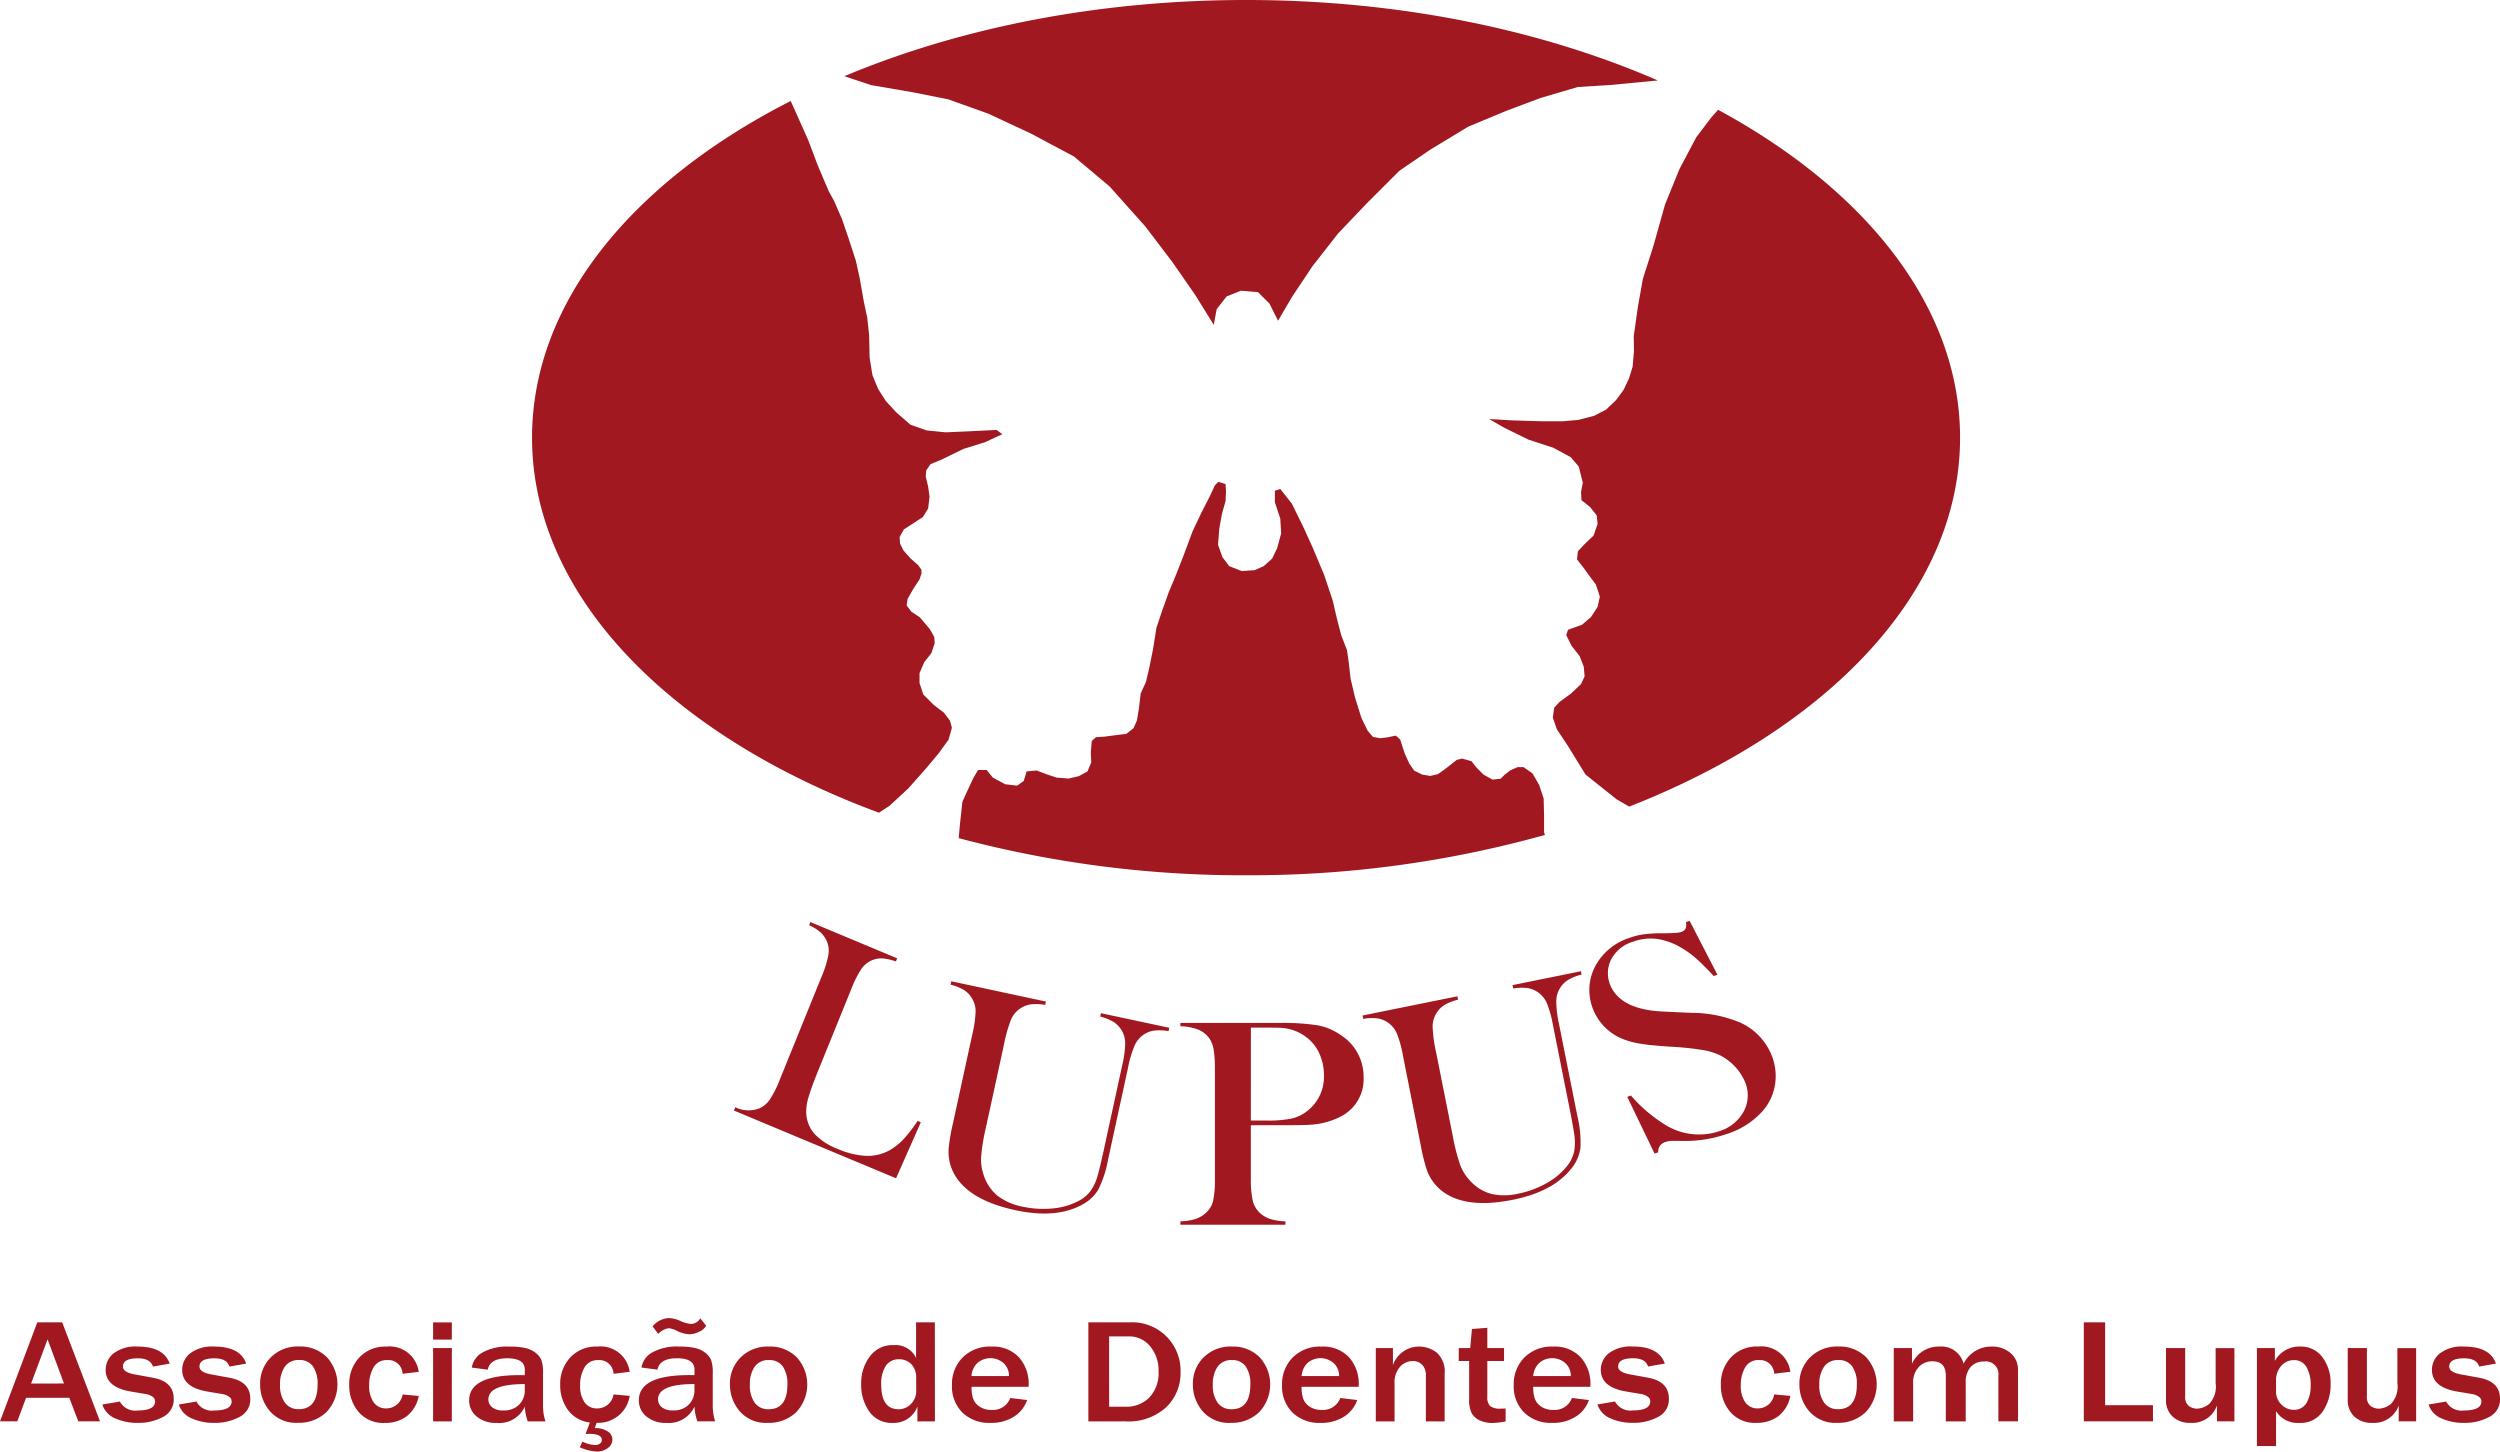
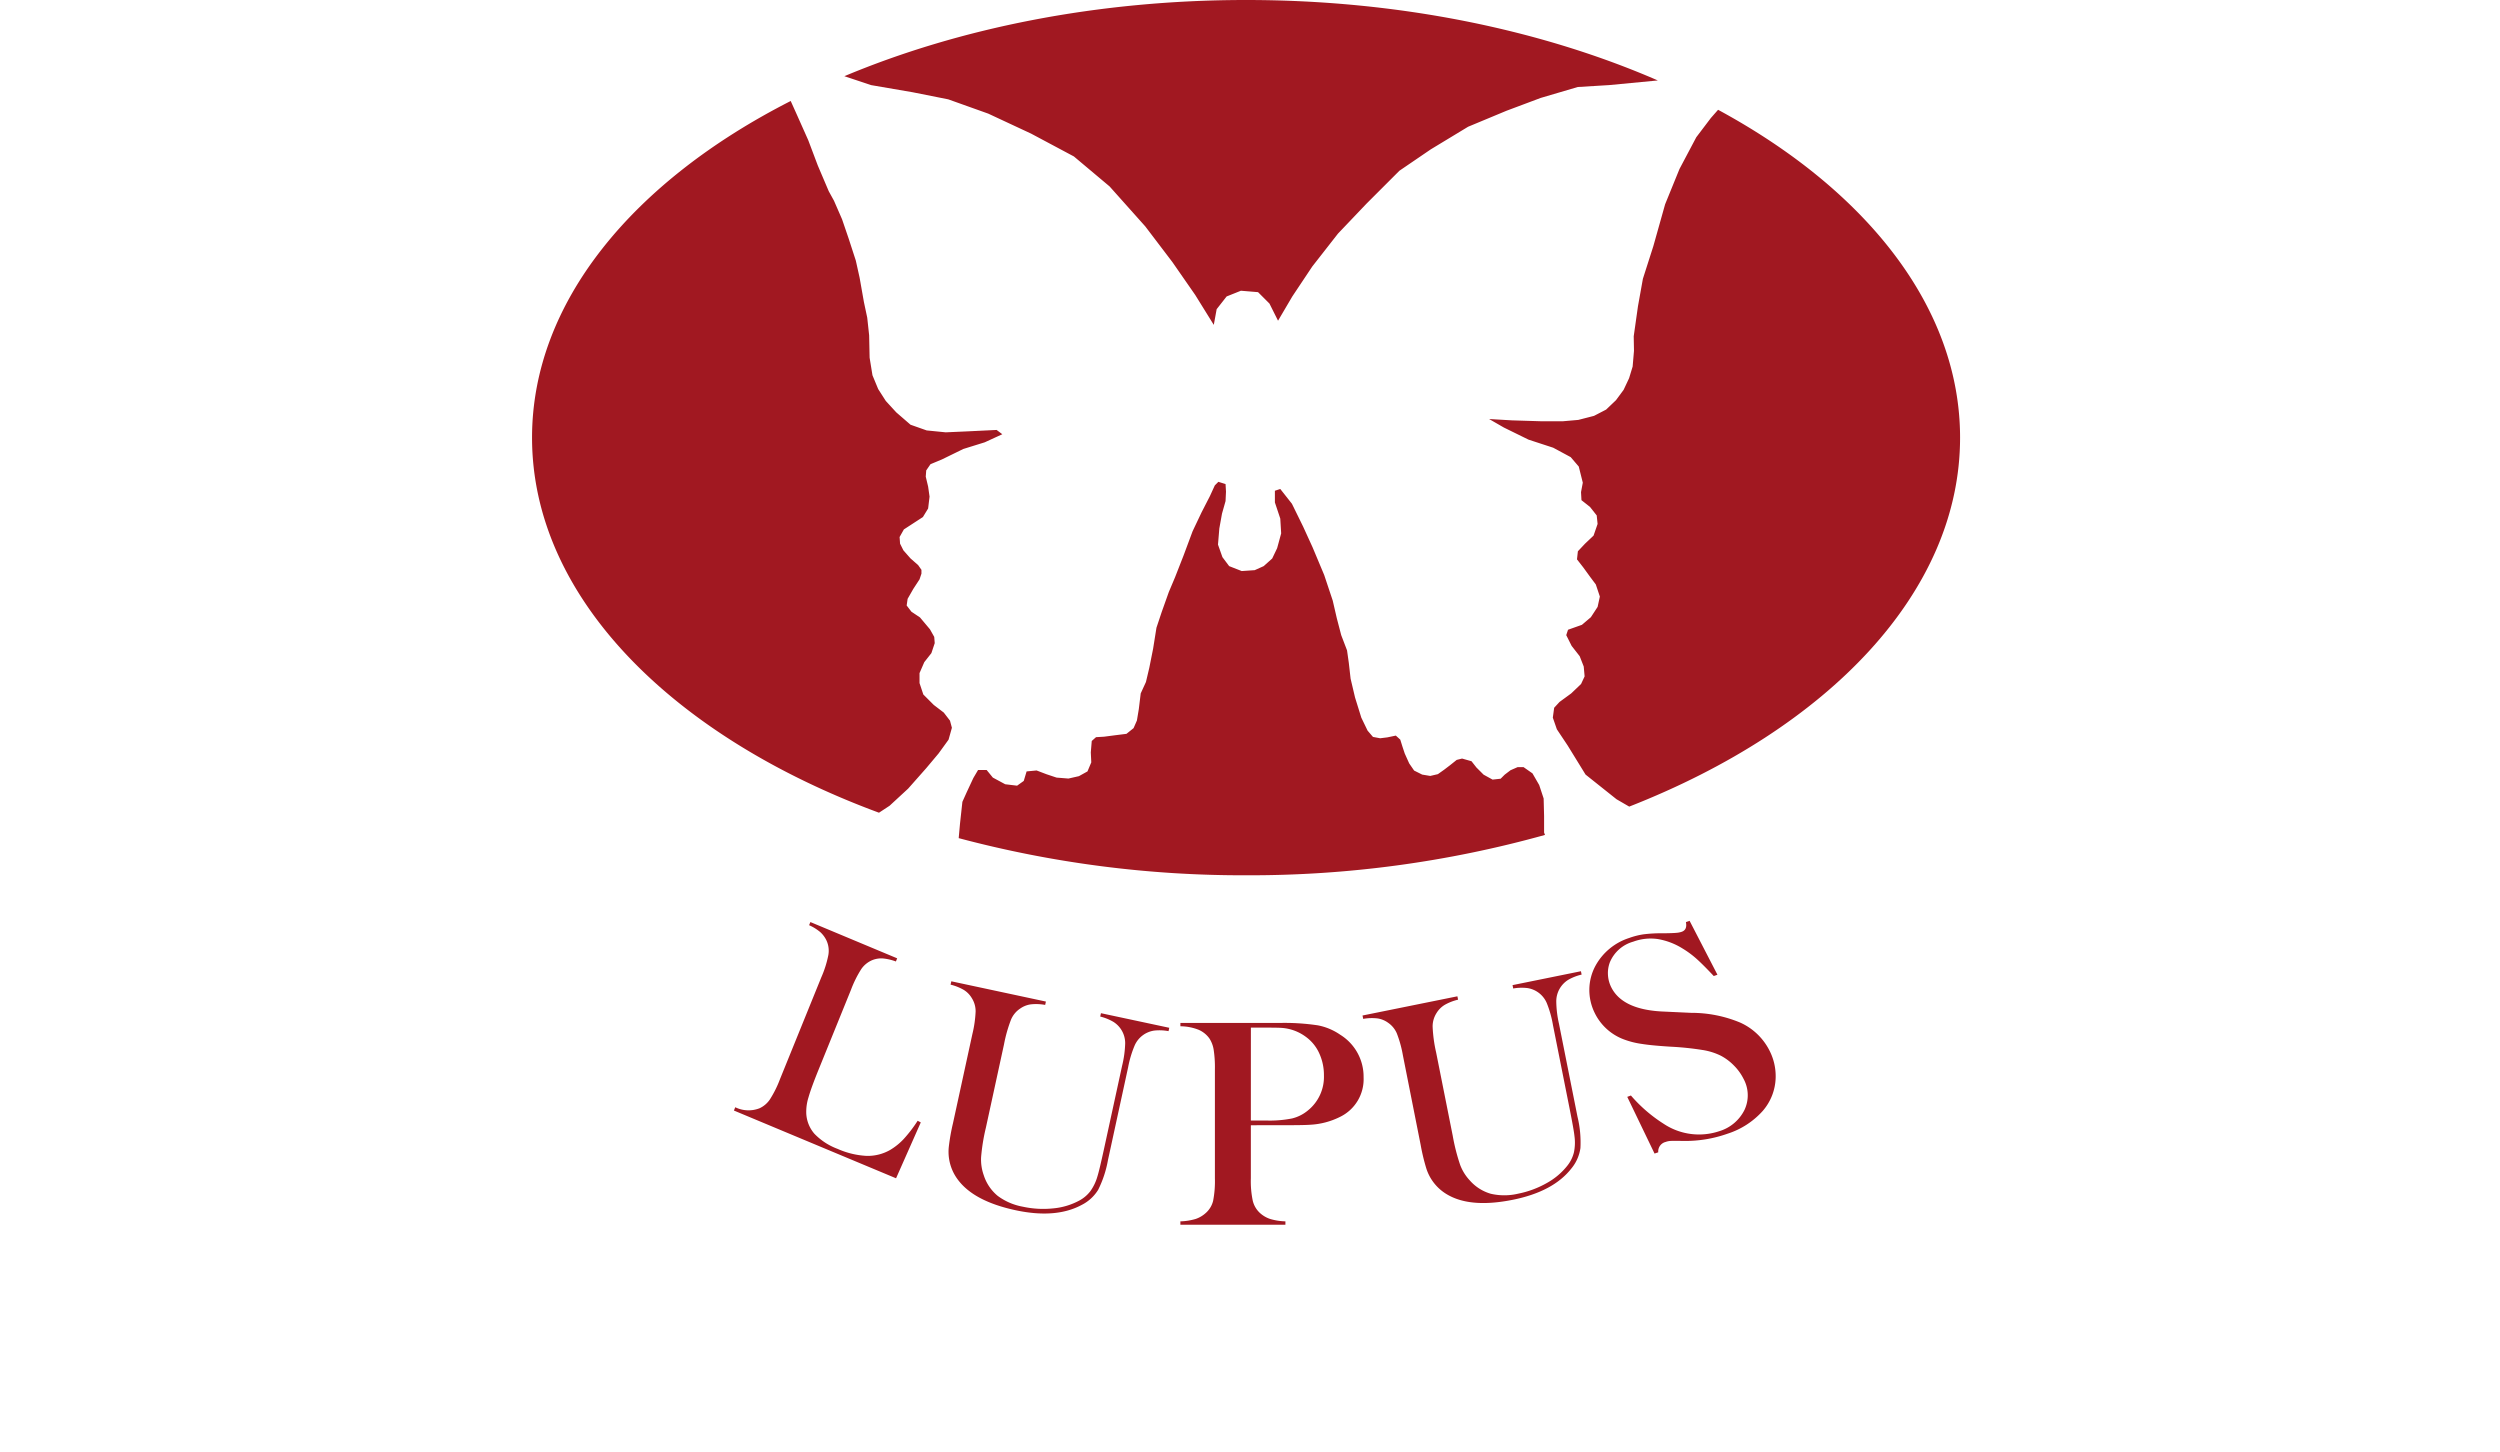
<svg xmlns="http://www.w3.org/2000/svg" width="281.385" height="163.378" viewBox="0 0 281.385 163.378">
  <defs>
    <clipPath id="a">
      <rect width="281.385" height="163.378" fill="none" />
    </clipPath>
  </defs>
  <g transform="translate(-331 -11914)">
    <g transform="translate(331 11914)">
      <g clip-path="url(#a)">
        <path d="M186.573,91.474c-23.365-8.631-39.049-24.337-39.049-42.217,0-15.208,11.346-28.843,29.113-37.89l.642,1.426,1.338,3,1.07,2.837,1.231,2.891.589,1.07.91,2.088.749,2.194.8,2.462.428,1.927.482,2.73.375,1.767.214,1.981.053,2.516.321,1.981.643,1.552.857,1.338,1.178,1.285,1.606,1.392,1.82.642,2.141.214,2.409-.107,3.318-.161.643.482-1.98.91-2.409.749-2.409,1.178-1.285.535-.482.7-.053.7.268,1.124.16,1.124-.16,1.338-.589.964-2.141,1.392-.482.856.054.749.375.749.8.91.856.749.375.535v.428l-.214.642-.7,1.071-.643,1.124-.107.749.535.7.963.643,1.124,1.338.482.857.054.7-.375,1.124-.8,1.017-.535,1.231v1.124l.428,1.285,1.178,1.178,1.124.857.7.91.214.8-.375,1.338-1.124,1.552-1.392,1.659-2.034,2.3-2.088,1.927Zm74.962,2.5a123.565,123.565,0,0,1-33.646,4.542,124.12,124.12,0,0,1-32.344-4.181l.147-1.622.268-2.462.482-1.071.749-1.606.535-.91h.963l.7.857,1.392.75,1.338.16.749-.535.321-1.07,1.124-.107,1.124.428,1.124.375,1.338.107,1.178-.268.964-.535.428-1.017-.054-1.124.107-1.285.481-.428.91-.054,1.231-.161,1.285-.16.8-.643.375-.857.214-1.284.214-1.767.589-1.285L217,75.152l.428-2.141.375-2.355.589-1.767.8-2.248.7-1.659.964-2.462,1.017-2.73,1.017-2.141.928-1.807.555-1.211.4-.4.807.252.05.858-.05,1.06-.4,1.413-.3,1.666-.151,1.817.5,1.413.757,1.009,1.413.555,1.463-.1,1.01-.454.959-.858.555-1.161.454-1.665-.1-1.666-.606-1.817V55.236l.606-.2,1.312,1.666,1.262,2.574,1.06,2.321,1.312,3.129.959,2.876.454,1.968.5,1.918.656,1.716.2,1.413.2,1.767.5,2.119.706,2.271.707,1.463.606.707.807.151.807-.1.959-.2.5.454.252.807.252.757.5,1.11.555.807.908.454.908.151.858-.2.706-.5.656-.5.757-.605.606-.151,1.06.3.555.707.808.807,1.009.555.908-.1.454-.454.656-.5.808-.353h.656l1.009.706.757,1.312.5,1.514.05,1.968v1.867Zm19.482-81.617c16.685,9.037,27.237,22.237,27.237,36.9,0,17.415-14.877,32.767-37.239,41.53l-1.429-.829L266.1,87.181l-2.019-3.28-1.211-1.817-.454-1.312.151-1.11.606-.656,1.312-.959,1.11-1.059.4-.858-.1-1.11-.454-1.161-.908-1.161-.606-1.211.2-.606,1.564-.555,1.009-.858.757-1.161.253-1.161-.454-1.362-.606-.808-.807-1.11-.707-.908.1-.908.807-.858.959-.908.454-1.312-.1-.959-.757-.959-.959-.757-.05-.908.2-1.06-.454-1.817-.908-1.06-1.968-1.06-2.776-.908-2.776-1.363-1.665-.959,2.574.151,3.23.1h2.523l1.716-.151,1.767-.455,1.362-.706,1.111-1.06.858-1.161L271,42.569l.4-1.312.151-1.767-.03-1.639L272,34.467l.555-3.09,1.177-3.678,1.324-4.708,1.618-3.972,1.891-3.573,1.64-2.164ZM227.889,0c17.236,0,33.234,3.356,46.346,9.055l-5.472.522-3.535.215-4.177,1.231-3.856,1.446-4.311,1.795-4.2,2.544-3.535,2.41-3.7,3.7-3.213,3.374-2.892,3.7-2.249,3.374-1.607,2.731-.964-1.928-1.286-1.286-1.928-.16-1.607.643L224.579,34.8l-.322,1.767L222.168,33.2l-2.57-3.7-3.053-4.017-4.017-4.5-4.017-3.374-4.82-2.571-4.82-2.249-4.5-1.607-4.017-.8-4.66-.8-3.017-1.005C195.574,3.167,211.146,0,227.889,0" transform="translate(-87.64)" fill="#a11821" fill-rule="evenodd" />
        <path d="M284.931,263.8l.076.38a5.559,5.559,0,0,0-1.5.582,2.707,2.707,0,0,0-.917.911,2.8,2.8,0,0,0-.447,1.542,15.84,15.84,0,0,0,.392,2.893l1.873,9.4a21.968,21.968,0,0,0,.838,3.28,5.263,5.263,0,0,0,1.083,1.738,4.961,4.961,0,0,0,2.366,1.5,6.752,6.752,0,0,0,3.085-.013,10.775,10.775,0,0,0,3.211-1.195,7.648,7.648,0,0,0,2.346-1.992,3.887,3.887,0,0,0,.708-1.453,5.362,5.362,0,0,0,.066-1.812q-.067-.694-.574-3.239l-1.849-9.279a11.949,11.949,0,0,0-.7-2.489,2.833,2.833,0,0,0-2.175-1.681,5.5,5.5,0,0,0-1.6.048l-.076-.38,7.7-1.564.076.38a5.517,5.517,0,0,0-1.493.58,2.853,2.853,0,0,0-1.36,2.411,11.945,11.945,0,0,0,.306,2.551l2.089,10.481a12.222,12.222,0,0,1,.324,3.5,4.629,4.629,0,0,1-1.025,2.308q-2.032,2.59-6.557,3.508-4.734.961-7.368-.562a5.22,5.22,0,0,1-2.4-2.969,22.843,22.843,0,0,1-.628-2.615L278.8,270.461a12.993,12.993,0,0,0-.686-2.486,2.763,2.763,0,0,0-.986-1.2,2.685,2.685,0,0,0-1.183-.485,5.541,5.541,0,0,0-1.617.051l-.076-.38Zm22.19,17.7-3.072-6.382.412-.153a16.609,16.609,0,0,0,3.7,3.194,7.177,7.177,0,0,0,6.234.826,4.664,4.664,0,0,0,2.857-2.414,3.86,3.86,0,0,0-.119-3.491,5.773,5.773,0,0,0-1.082-1.493,5.86,5.86,0,0,0-1.5-1.116,7.13,7.13,0,0,0-2.045-.631,33.243,33.243,0,0,0-3.594-.37c-1.386-.087-2.473-.188-3.247-.314a9.412,9.412,0,0,1-1.983-.5,5.96,5.96,0,0,1-3.291-2.973,5.838,5.838,0,0,1-.609-2.687,5.748,5.748,0,0,1,.693-2.638,6.641,6.641,0,0,1,3.8-3.126,8.216,8.216,0,0,1,1.648-.414,16.107,16.107,0,0,1,2.218-.11c.706-.011,1.178-.024,1.427-.051a2.41,2.41,0,0,0,.616-.12c.426-.152.583-.511.467-1.087l.414-.147,3.135,6.069-.414.147q-1.212-1.291-1.941-1.941a10.6,10.6,0,0,0-1.551-1.146,7.69,7.69,0,0,0-2.832-1.08,5.658,5.658,0,0,0-2.743.3,4.014,4.014,0,0,0-2.624,2.312,3.427,3.427,0,0,0-.219,1.4,3.564,3.564,0,0,0,.358,1.392q1.268,2.579,5.931,2.763l3.068.143a14.222,14.222,0,0,1,5.537,1.1,6.828,6.828,0,0,1,3.318,3.206,6.313,6.313,0,0,1,.666,2.951,5.938,5.938,0,0,1-1.462,3.789,9.01,9.01,0,0,1-3.955,2.557,14.209,14.209,0,0,1-4.876.816c-.884-.013-1.407-.012-1.57,0a1.91,1.91,0,0,0-.525.113,1.1,1.1,0,0,0-.828,1.166Zm-45.438-3.716H263.5a12.827,12.827,0,0,0,2.829-.238,4.4,4.4,0,0,0,1.768-.891,4.848,4.848,0,0,0,1.812-3.946,5.865,5.865,0,0,0-.531-2.5,4.654,4.654,0,0,0-1.509-1.851,5.152,5.152,0,0,0-2.684-1c-.284-.023-.928-.034-1.945-.034h-1.553Zm0,.528v5.974a10.71,10.71,0,0,0,.215,2.521,2.742,2.742,0,0,0,.783,1.357,3.218,3.218,0,0,0,1.162.693,6.482,6.482,0,0,0,1.73.273v.38H253.752v-.38a6.577,6.577,0,0,0,1.73-.273,3.244,3.244,0,0,0,1.155-.693,2.66,2.66,0,0,0,.8-1.346,11.613,11.613,0,0,0,.2-2.533V272.02a13.142,13.142,0,0,0-.139-2.209,3.27,3.27,0,0,0-.473-1.255,2.908,2.908,0,0,0-1.219-.988,5.674,5.674,0,0,0-1.926-.392h-.126V266.8H264.9a25.28,25.28,0,0,1,4.313.267,6.59,6.59,0,0,1,2.533,1.061,5.547,5.547,0,0,1,2.627,4.793,4.713,4.713,0,0,1-2.665,4.457,8.455,8.455,0,0,1-3.366.88c-.423.034-1.434.051-3.038.051Zm-23.067-13.921-.082.379a5.548,5.548,0,0,0-1.607-.065,2.709,2.709,0,0,0-1.2.47A2.8,2.8,0,0,0,234.7,266.4a15.823,15.823,0,0,0-.8,2.809l-2.037,9.365a21.924,21.924,0,0,0-.542,3.341,5.268,5.268,0,0,0,.3,2.026,4.965,4.965,0,0,0,1.569,2.321,6.744,6.744,0,0,0,2.834,1.22,10.765,10.765,0,0,0,3.422.187,7.633,7.633,0,0,0,2.947-.889,3.868,3.868,0,0,0,1.229-1.05,5.353,5.353,0,0,0,.785-1.635q.216-.664.767-3.2l2.011-9.246a12.006,12.006,0,0,0,.354-2.56,2.836,2.836,0,0,0-1.323-2.41,5.506,5.506,0,0,0-1.486-.6l.082-.378,7.688,1.642-.082.379a5.538,5.538,0,0,0-1.6-.065,2.852,2.852,0,0,0-2.209,1.668,11.921,11.921,0,0,0-.738,2.461L245.6,282.237a12.245,12.245,0,0,1-1.1,3.34,4.623,4.623,0,0,1-1.861,1.706q-2.9,1.562-7.412.6-4.724-1.009-6.53-3.458a5.218,5.218,0,0,1-1.011-3.679,22.632,22.632,0,0,1,.468-2.648l2.186-10.048a13,13,0,0,0,.365-2.552,2.764,2.764,0,0,0-.427-1.491,2.685,2.685,0,0,0-.891-.918,5.566,5.566,0,0,0-1.5-.6l.082-.378ZM203.5,276.657l.151-.371a3.382,3.382,0,0,0,2.744.111,2.83,2.83,0,0,0,1.161-1,12.091,12.091,0,0,0,1.133-2.281l4.647-11.452a11.93,11.93,0,0,0,.795-2.516,2.771,2.771,0,0,0-.189-1.58,3.022,3.022,0,0,0-.716-.988,5.2,5.2,0,0,0-1.263-.783l.144-.355,9.768,4.083-.145.356a5.649,5.649,0,0,0-1.472-.343,2.718,2.718,0,0,0-1.189.192,2.838,2.838,0,0,0-1.23,1,12.434,12.434,0,0,0-1.16,2.332l-3.64,8.97q-.84,2.069-1.139,3.122a5.429,5.429,0,0,0-.257,1.822,3.764,3.764,0,0,0,.921,2.3,7.019,7.019,0,0,0,2.591,1.691,9.224,9.224,0,0,0,3.266.794,5.067,5.067,0,0,0,2.656-.664,6.949,6.949,0,0,0,1.52-1.22,15.25,15.25,0,0,0,1.584-2.068l.352.185-2.783,6.288Z" transform="translate(-120.895 -151.662)" fill="#a11821" fill-rule="evenodd" />
-         <path d="M273.342,375.2l1.983-.334a1.963,1.963,0,0,0,2,1.006c1.31,0,1.964-.343,1.964-1.023a.631.631,0,0,0-.307-.538,1.791,1.791,0,0,0-.721-.287l-1.7-.284q-2.837-.48-2.837-2.441a2.36,2.36,0,0,1,.9-1.859,4.065,4.065,0,0,1,2.679-.764q2.965,0,3.624,1.92l-1.882.334c-.2-.621-.759-.931-1.686-.931q-1.688,0-1.689.931c0,.43.455.727,1.363.889l2.012.368q2.343.427,2.343,2.369a2.191,2.191,0,0,1-1.205,2.037,5.784,5.784,0,0,1-2.862.674,6,6,0,0,1-2.539-.512,2.53,2.53,0,0,1-1.436-1.555m-1.4,1.895h-1.964v-1.781a2.936,2.936,0,0,1-2.957,1.953,2.859,2.859,0,0,1-2.027-.7,2.522,2.522,0,0,1-.753-1.948V368.85h2.16v5.373a1.282,1.282,0,0,0,.446,1.168,1.642,1.642,0,0,0,.87.276,2.314,2.314,0,0,0,1.4-.543,2.827,2.827,0,0,0,.714-2.313v-3.96h2.112Zm-15.768-3.381a2,2,0,0,0,.607,1.491,1.9,1.9,0,0,0,1.347.591,1.6,1.6,0,0,0,1.48-.78,3.812,3.812,0,0,0,.464-1.979,3.932,3.932,0,0,0-.47-2.045,1.544,1.544,0,0,0-1.408-.789,1.862,1.862,0,0,0-1.433.647,2.406,2.406,0,0,0-.588,1.689Zm0,6.164h-2.151V368.85h2.02v1.438a3.146,3.146,0,0,1,2.863-1.611,2.984,2.984,0,0,1,2.483,1.193,4.806,4.806,0,0,1,.927,3.046,5.306,5.306,0,0,1-.882,3.054,2.988,2.988,0,0,1-2.637,1.3,2.85,2.85,0,0,1-2.622-1.323Zm-4.687-2.784h-1.964v-1.781a2.936,2.936,0,0,1-2.957,1.953,2.858,2.858,0,0,1-2.027-.7,2.522,2.522,0,0,1-.753-1.948V368.85h2.16v5.373a1.282,1.282,0,0,0,.446,1.168,1.64,1.64,0,0,0,.87.276,2.314,2.314,0,0,0,1.4-.543,2.827,2.827,0,0,0,.714-2.313v-3.96h2.113Zm-9.166,0H234.54V365.952h2.4v9.325h5.383Zm-15.187,0h-2.214V371.96a1.42,1.42,0,0,0-1.613-1.6,1.938,1.938,0,0,0-1.5.605,2.565,2.565,0,0,0-.56,1.8V377.1h-2.242V371.96c0-1.081-.5-1.625-1.512-1.625a2.043,2.043,0,0,0-1.54.655,2.461,2.461,0,0,0-.626,1.778V377.1h-2.179V368.85H215.2v1.756a3.3,3.3,0,0,1,3.122-1.929,2.572,2.572,0,0,1,2.688,1.929,3.474,3.474,0,0,1,3.122-1.929,3.133,3.133,0,0,1,2.179.744,2.392,2.392,0,0,1,.822,1.845Zm-20.272-1.363q2.13,0,2.132-2.8a3.441,3.441,0,0,0-.509-2,1.783,1.783,0,0,0-1.566-.733,1.846,1.846,0,0,0-1.622.755,3.446,3.446,0,0,0-.529,2.006,3.263,3.263,0,0,0,.56,2.057,1.848,1.848,0,0,0,1.534.711m-.073,1.535a3.887,3.887,0,0,1-3.169-1.315,4.572,4.572,0,0,1-1.094-3.012,4.141,4.141,0,0,1,1.208-3.046,4.306,4.306,0,0,1,3.194-1.218,4.237,4.237,0,0,1,3.09,1.185,4.539,4.539,0,0,1-.048,6.217,4.448,4.448,0,0,1-3.181,1.19m-7.1-3.2,1.819.165a3.759,3.759,0,0,1-1.364,2.293,4,4,0,0,1-2.438.744,3.66,3.66,0,0,1-2.977-1.245,4.594,4.594,0,0,1-1.043-3.052,4.325,4.325,0,0,1,1.139-3.077,3.972,3.972,0,0,1,3.039-1.218,3.306,3.306,0,0,1,3.644,2.842l-1.819.22a1.59,1.59,0,0,0-1.714-1.536,1.669,1.669,0,0,0-1.559.831,3.88,3.88,0,0,0-.487,2,3.161,3.161,0,0,0,.506,1.926,1.659,1.659,0,0,0,1.411.68,1.849,1.849,0,0,0,1.844-1.577m-19.9,1.135,1.983-.334a1.964,1.964,0,0,0,2,1.006c1.31,0,1.964-.343,1.964-1.023a.631.631,0,0,0-.306-.538,1.793,1.793,0,0,0-.721-.287l-1.7-.284q-2.837-.48-2.837-2.441a2.359,2.359,0,0,1,.9-1.859,4.063,4.063,0,0,1,2.679-.764q2.965,0,3.624,1.92l-1.881.334c-.2-.621-.759-.931-1.686-.931q-1.689,0-1.689.931c0,.43.455.727,1.363.889l2.011.368q2.343.427,2.343,2.369a2.191,2.191,0,0,1-1.2,2.037,5.784,5.784,0,0,1-2.862.674,6,6,0,0,1-2.54-.512,2.529,2.529,0,0,1-1.436-1.555M176.8,372a1.943,1.943,0,0,0-.607-1.454,2.246,2.246,0,0,0-2.932-.037A2.25,2.25,0,0,0,172.57,372Zm.13,2.466,1.91.229a3.564,3.564,0,0,1-1.446,1.845,4.71,4.71,0,0,1-2.7.727,4.3,4.3,0,0,1-3.131-1.154A4.14,4.14,0,0,1,170.376,373a4.248,4.248,0,0,1,1.2-3.093,4.324,4.324,0,0,1,3.242-1.226,3.966,3.966,0,0,1,3.1,1.21,4.45,4.45,0,0,1,1.091,3.1l-.007.214H172.57a4.115,4.115,0,0,0,.18,1.346,1.851,1.851,0,0,0,.718.88,2.291,2.291,0,0,0,1.344.376,2.074,2.074,0,0,0,2.113-1.338m-7.461,1.176V377.1a8.37,8.37,0,0,1-1.461.178,3.327,3.327,0,0,1-1.464-.3,1.974,1.974,0,0,1-.9-.817,3.444,3.444,0,0,1-.281-1.6V370.3h-1.17V368.85h1.29l.193-2.149,1.733-.136v2.285h1.882V370.3h-1.882v4.024a1.381,1.381,0,0,0,.319,1.056,1.883,1.883,0,0,0,1.208.282c.168,0,.345-.006.528-.014M162.6,377.1h-2.113v-5.153a1.639,1.639,0,0,0-.427-1.229,1.432,1.432,0,0,0-1.028-.412,1.957,1.957,0,0,0-1.445.638,2.645,2.645,0,0,0-.623,1.918V377.1h-2.112V368.85h1.929v1.912a3.119,3.119,0,0,1,2.834-2.084,3.323,3.323,0,0,1,2.109.688,2.9,2.9,0,0,1,.876,2.408ZM150.723,372a1.942,1.942,0,0,0-.608-1.454,2.246,2.246,0,0,0-2.932-.037A2.246,2.246,0,0,0,146.5,372Zm.129,2.466,1.91.229a3.561,3.561,0,0,1-1.445,1.845,4.712,4.712,0,0,1-2.7.727,4.3,4.3,0,0,1-3.131-1.154A4.141,4.141,0,0,1,144.3,373a4.248,4.248,0,0,1,1.2-3.093,4.323,4.323,0,0,1,3.242-1.226,3.966,3.966,0,0,1,3.1,1.21,4.452,4.452,0,0,1,1.091,3.1l-.007.214H146.5a4.115,4.115,0,0,0,.18,1.346,1.846,1.846,0,0,0,.718.88,2.291,2.291,0,0,0,1.344.376,2.074,2.074,0,0,0,2.113-1.338M138.6,375.734q2.13,0,2.132-2.8a3.437,3.437,0,0,0-.509-2,1.782,1.782,0,0,0-1.565-.733,1.847,1.847,0,0,0-1.622.755,3.446,3.446,0,0,0-.529,2.006,3.26,3.26,0,0,0,.56,2.057,1.847,1.847,0,0,0,1.534.711m-.073,1.535a3.887,3.887,0,0,1-3.169-1.315,4.572,4.572,0,0,1-1.094-3.012,4.141,4.141,0,0,1,1.208-3.046,4.307,4.307,0,0,1,3.194-1.218,4.238,4.238,0,0,1,3.09,1.185,4.539,4.539,0,0,1-.048,6.217,4.45,4.45,0,0,1-3.182,1.19m-13.688-1.814h1.9a3.629,3.629,0,0,0,2.593-1.012,3.962,3.962,0,0,0,1.066-3.012,4.213,4.213,0,0,0-.93-2.764,3.04,3.04,0,0,0-2.461-1.132h-2.17ZM122.5,377.1V365.952h4.662a5.442,5.442,0,0,1,5.715,5.593,5.343,5.343,0,0,1-1.613,3.96,6.283,6.283,0,0,1-4.614,1.591ZM113.568,372a1.941,1.941,0,0,0-.607-1.454,2.246,2.246,0,0,0-2.932-.037,2.248,2.248,0,0,0-.686,1.491Zm.129,2.466,1.91.229a3.562,3.562,0,0,1-1.445,1.845,4.71,4.71,0,0,1-2.7.727,4.3,4.3,0,0,1-3.131-1.154A4.141,4.141,0,0,1,107.148,373a4.249,4.249,0,0,1,1.2-3.093,4.324,4.324,0,0,1,3.242-1.226,3.965,3.965,0,0,1,3.1,1.21,4.45,4.45,0,0,1,1.091,3.1l-.006.214h-6.423a4.126,4.126,0,0,0,.18,1.346,1.851,1.851,0,0,0,.718.88,2.293,2.293,0,0,0,1.344.376,2.074,2.074,0,0,0,2.113-1.338m-10.588-2.238a2.159,2.159,0,0,0-.541-1.564,1.875,1.875,0,0,0-1.4-.56,1.716,1.716,0,0,0-1.464.719,3.619,3.619,0,0,0-.528,2.146q0,2.763,1.964,2.762a1.9,1.9,0,0,0,1.376-.593,2.034,2.034,0,0,0,.6-1.514Zm2.112,4.866h-1.974V375.43a2.821,2.821,0,0,1-2.761,1.839A3.063,3.063,0,0,1,97.846,376a5.216,5.216,0,0,1-.917-3.143,5,5,0,0,1,.955-3.043,3.163,3.163,0,0,1,2.713-1.3,2.548,2.548,0,0,1,2.511,1.452v-4.016h2.112Zm-18.736-1.363q2.13,0,2.132-2.8a3.444,3.444,0,0,0-.509-2,1.783,1.783,0,0,0-1.566-.733,1.846,1.846,0,0,0-1.622.755,3.446,3.446,0,0,0-.529,2.006,3.263,3.263,0,0,0,.56,2.057,1.847,1.847,0,0,0,1.534.711m-.073,1.535a3.887,3.887,0,0,1-3.169-1.315,4.572,4.572,0,0,1-1.094-3.012,4.143,4.143,0,0,1,1.208-3.046,4.307,4.307,0,0,1,3.194-1.218,4.238,4.238,0,0,1,3.09,1.185,4.539,4.539,0,0,1-.047,6.217,4.449,4.449,0,0,1-3.182,1.19M78.832,365.5l.649.841a1.69,1.69,0,0,1-.816.68,2.544,2.544,0,0,1-1.057.273,3.548,3.548,0,0,1-1.407-.382,2.578,2.578,0,0,0-.945-.3,2.067,2.067,0,0,0-1.167.638l-.639-.841a2.508,2.508,0,0,1,1.863-.939,3.477,3.477,0,0,1,1.249.318,3.72,3.72,0,0,0,1.243.343,1.294,1.294,0,0,0,1.027-.635m-.667,7.4q-4.094,0-4.1,1.722a1.131,1.131,0,0,0,.414.878,1.836,1.836,0,0,0,1.246.365,2.348,2.348,0,0,0,1.822-.675,2.213,2.213,0,0,0,.614-1.53Zm2.337,4.2H78.491a6.005,6.005,0,0,1-.326-1.666A3.157,3.157,0,0,1,75,377.269a3.339,3.339,0,0,1-2.245-.724,2.285,2.285,0,0,1-.848-1.817q0-2.839,5.661-2.84c.148,0,.347,0,.6.008v-.621q0-1.284-1.983-1.282-1.926,0-2.185,1.282l-1.8-.237a2.386,2.386,0,0,1,1.2-1.695,5.782,5.782,0,0,1,3.058-.666,8.063,8.063,0,0,1,1.771.162,2.852,2.852,0,0,1,1.158.538,2.063,2.063,0,0,1,.654.825,4.4,4.4,0,0,1,.181,1.505v3.723A5.353,5.353,0,0,0,80.5,377.1m-13.353.164-.2.594a2.454,2.454,0,0,1,1.464.376,1.1,1.1,0,0,1,.519.923,1.184,1.184,0,0,1-.5.936,2.022,2.022,0,0,1-1.294.4,5.454,5.454,0,0,1-1.881-.482l.3-.638a3.448,3.448,0,0,0,1.436.385.848.848,0,0,0,.538-.164.475.475,0,0,0,.211-.391c0-.468-.468-.7-1.407-.7q-.147,0-.427.017l.484-1.3a3.518,3.518,0,0,1-2.467-1.407,4.687,4.687,0,0,1-.87-2.84,4.325,4.325,0,0,1,1.139-3.077,3.973,3.973,0,0,1,3.039-1.218,3.306,3.306,0,0,1,3.644,2.842l-1.819.22a1.591,1.591,0,0,0-1.714-1.536,1.669,1.669,0,0,0-1.559.831,3.88,3.88,0,0,0-.487,2,3.159,3.159,0,0,0,.506,1.926,1.659,1.659,0,0,0,1.411.68,1.849,1.849,0,0,0,1.844-1.577l1.819.165a3.567,3.567,0,0,1-3.726,3.029M59.069,372.9q-4.094,0-4.1,1.722a1.131,1.131,0,0,0,.414.878,1.836,1.836,0,0,0,1.246.365,2.348,2.348,0,0,0,1.822-.675,2.213,2.213,0,0,0,.614-1.53Zm2.337,4.2H59.394a6.02,6.02,0,0,1-.326-1.666,3.157,3.157,0,0,1-3.169,1.839,3.339,3.339,0,0,1-2.245-.724,2.284,2.284,0,0,1-.848-1.817q0-2.839,5.661-2.84c.149,0,.348,0,.6.008v-.621q0-1.284-1.983-1.282-1.926,0-2.185,1.282l-1.8-.237a2.386,2.386,0,0,1,1.2-1.695,5.782,5.782,0,0,1,3.058-.666,8.063,8.063,0,0,1,1.771.162,2.847,2.847,0,0,1,1.158.538,2.063,2.063,0,0,1,.654.825,4.4,4.4,0,0,1,.181,1.505v3.723a5.353,5.353,0,0,0,.278,1.666m-10.547,0H48.746V368.85h2.113Zm0-9.21H48.746v-1.934h2.113Zm-5.541,6.181,1.819.165a3.759,3.759,0,0,1-1.364,2.293,4,4,0,0,1-2.438.744,3.659,3.659,0,0,1-2.976-1.245,4.593,4.593,0,0,1-1.044-3.052,4.325,4.325,0,0,1,1.139-3.077,3.972,3.972,0,0,1,3.039-1.218,3.306,3.306,0,0,1,3.644,2.842l-1.819.22A1.59,1.59,0,0,0,43.6,370.2a1.669,1.669,0,0,0-1.559.831,3.88,3.88,0,0,0-.487,2,3.162,3.162,0,0,0,.506,1.926,1.659,1.659,0,0,0,1.411.68,1.849,1.849,0,0,0,1.844-1.577m-11.7,1.667q2.13,0,2.132-2.8a3.437,3.437,0,0,0-.509-2,1.781,1.781,0,0,0-1.565-.733,1.845,1.845,0,0,0-1.622.755,3.446,3.446,0,0,0-.529,2.006,3.265,3.265,0,0,0,.56,2.057,1.848,1.848,0,0,0,1.534.711m-.073,1.535a3.887,3.887,0,0,1-3.169-1.315,4.572,4.572,0,0,1-1.094-3.012,4.141,4.141,0,0,1,1.208-3.046,4.306,4.306,0,0,1,3.194-1.218,4.237,4.237,0,0,1,3.09,1.185,4.539,4.539,0,0,1-.047,6.217,4.45,4.45,0,0,1-3.182,1.19M20.124,375.2l1.983-.334a1.964,1.964,0,0,0,2,1.006c1.309,0,1.964-.343,1.964-1.023a.631.631,0,0,0-.307-.538,1.791,1.791,0,0,0-.721-.287l-1.7-.284q-2.837-.48-2.837-2.441a2.36,2.36,0,0,1,.9-1.859,4.065,4.065,0,0,1,2.679-.764q2.965,0,3.624,1.92l-1.881.334c-.2-.621-.759-.931-1.686-.931q-1.689,0-1.689.931c0,.43.455.727,1.363.889l2.012.368q2.344.427,2.343,2.369a2.191,2.191,0,0,1-1.205,2.037,5.784,5.784,0,0,1-2.862.674,6,6,0,0,1-2.539-.512,2.528,2.528,0,0,1-1.436-1.555m-8.619,0,1.983-.334a1.964,1.964,0,0,0,2,1.006c1.31,0,1.964-.343,1.964-1.023a.631.631,0,0,0-.307-.538,1.789,1.789,0,0,0-.721-.287l-1.7-.284q-2.837-.48-2.837-2.441a2.36,2.36,0,0,1,.9-1.859,4.065,4.065,0,0,1,2.679-.764q2.965,0,3.624,1.92l-1.882.334c-.2-.621-.759-.931-1.686-.931q-1.688,0-1.689.931c0,.43.455.727,1.363.889l2.011.368q2.344.427,2.343,2.369a2.191,2.191,0,0,1-1.2,2.037,5.783,5.783,0,0,1-2.862.674,6,6,0,0,1-2.54-.512,2.531,2.531,0,0,1-1.436-1.555m-4.317-2.366-1.844-4.972L3.5,372.836Zm4.058,4.261H8.811L7.8,374.443H2.934l-.99,2.653H0l4.2-11.144H7Z" transform="translate(0 -217.116)" fill="#a11821" fill-rule="evenodd" />
      </g>
    </g>
  </g>
</svg>